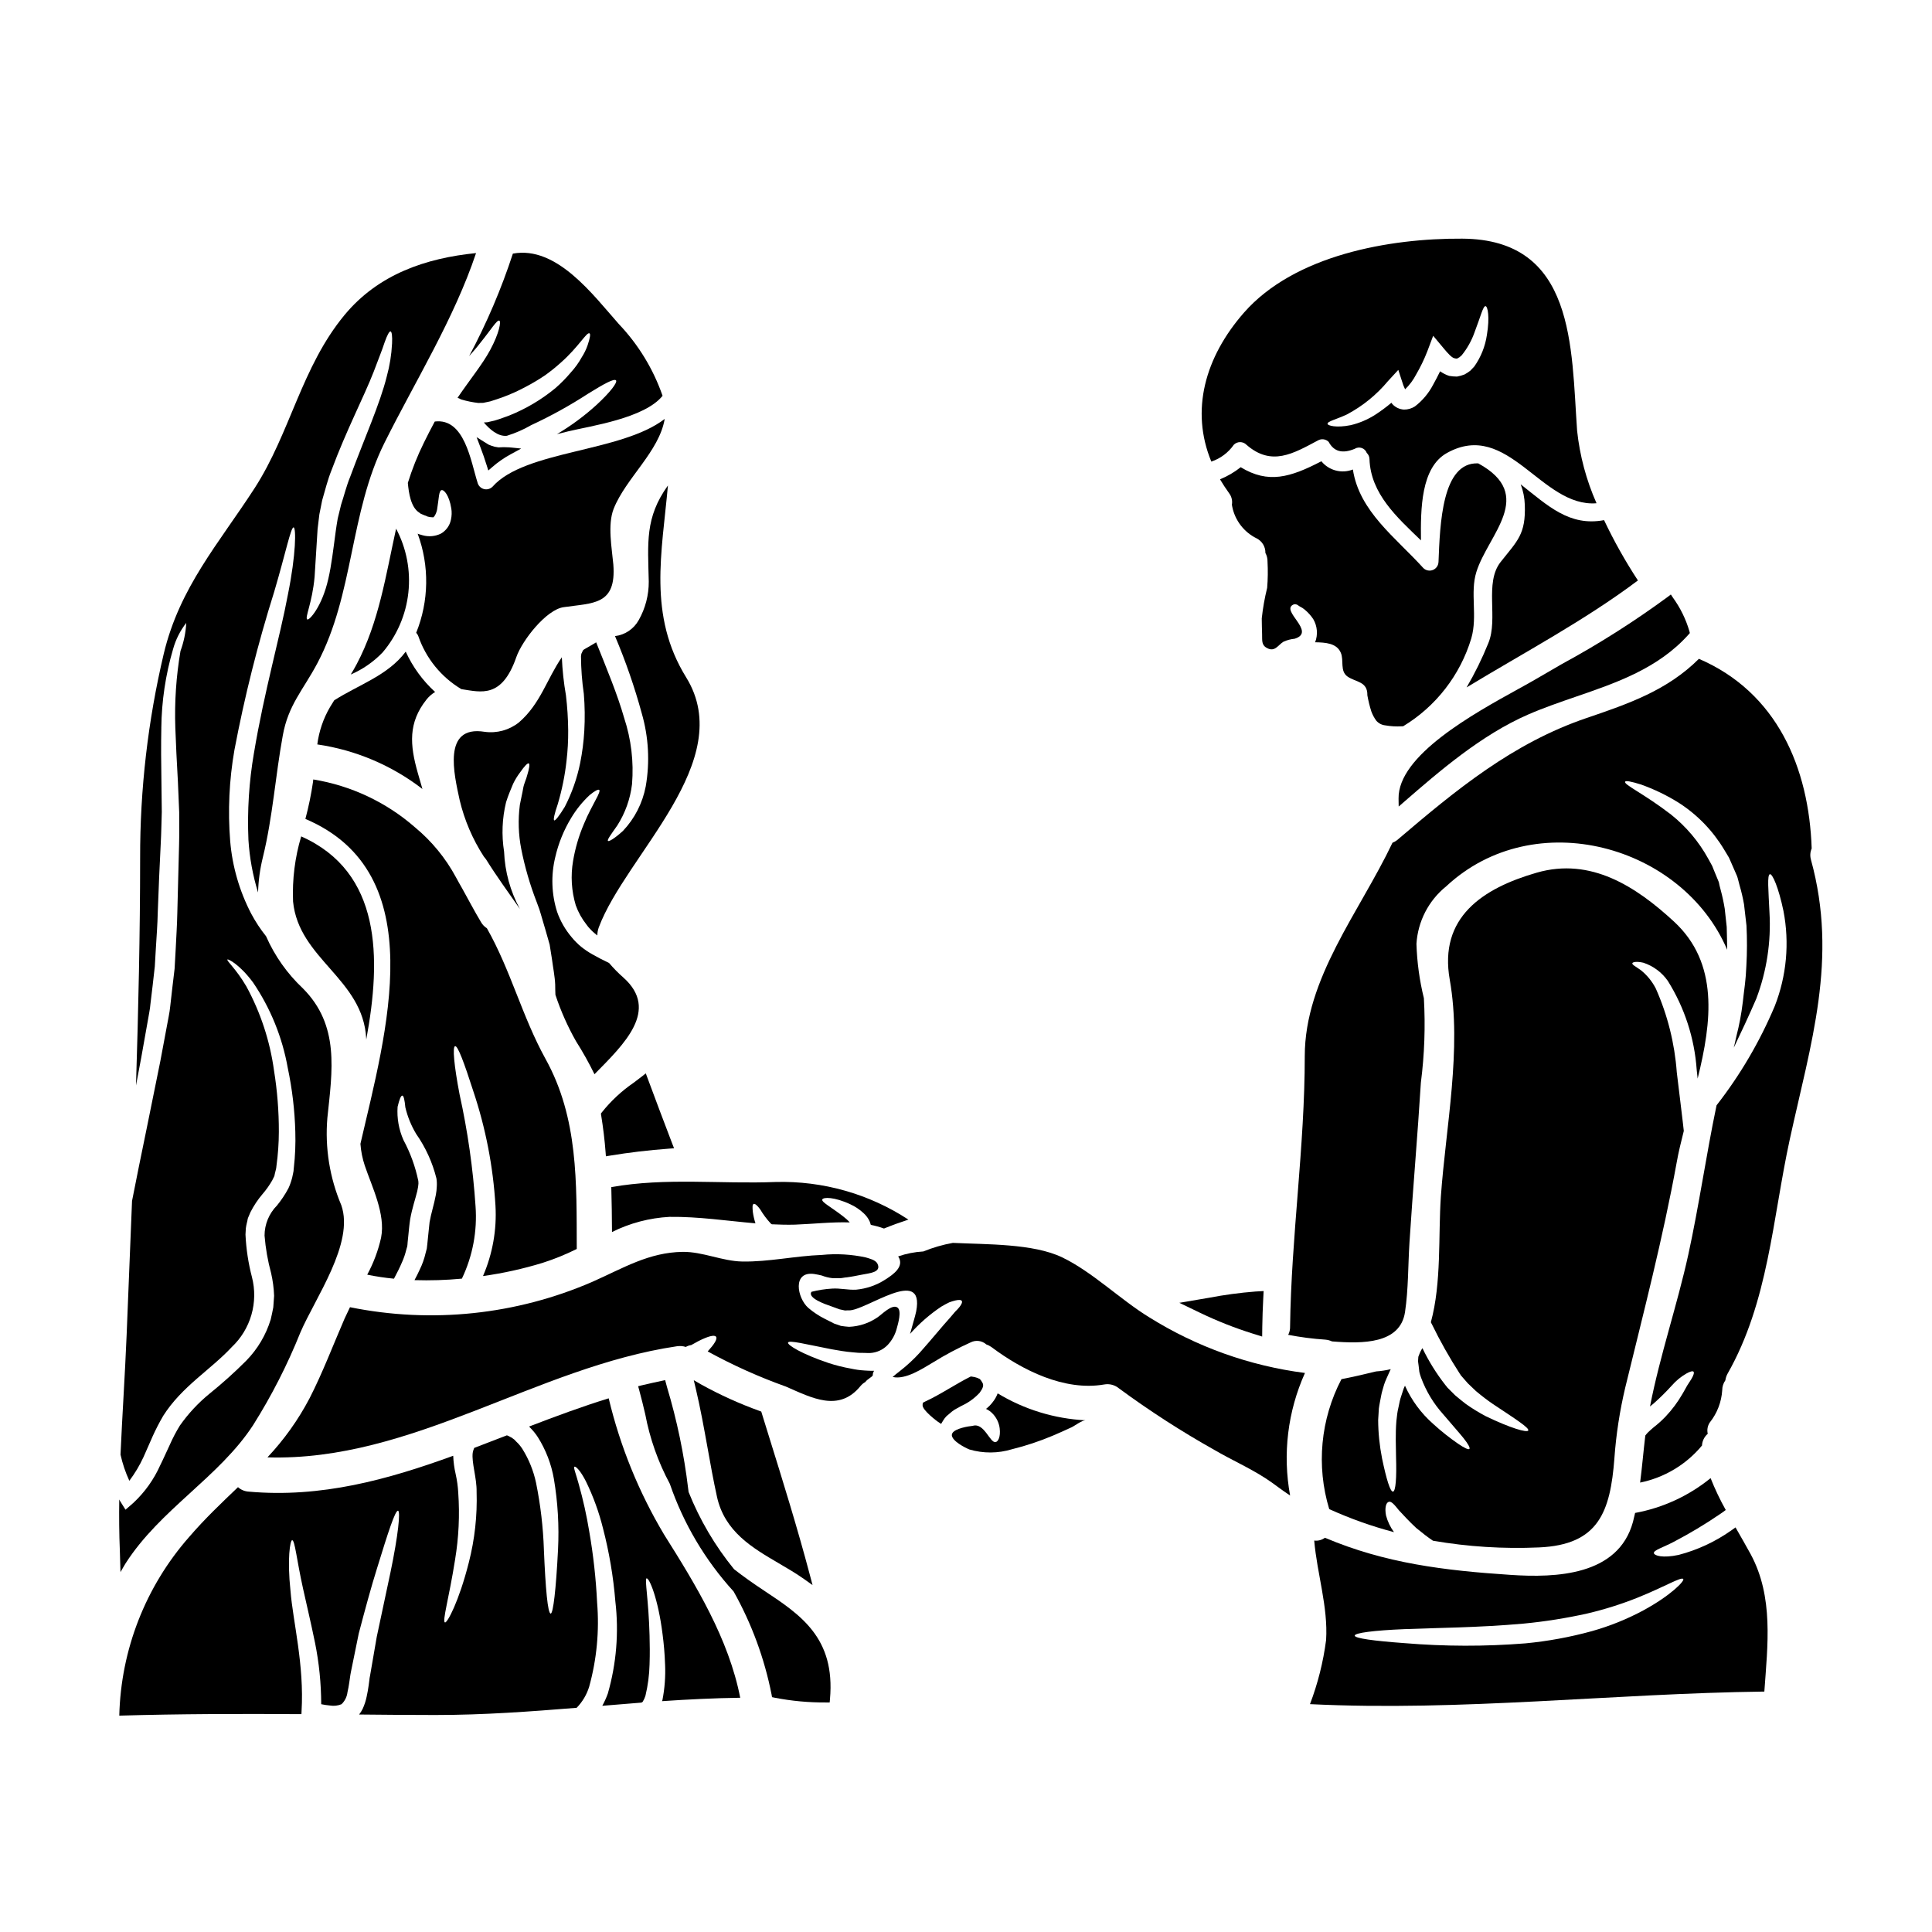
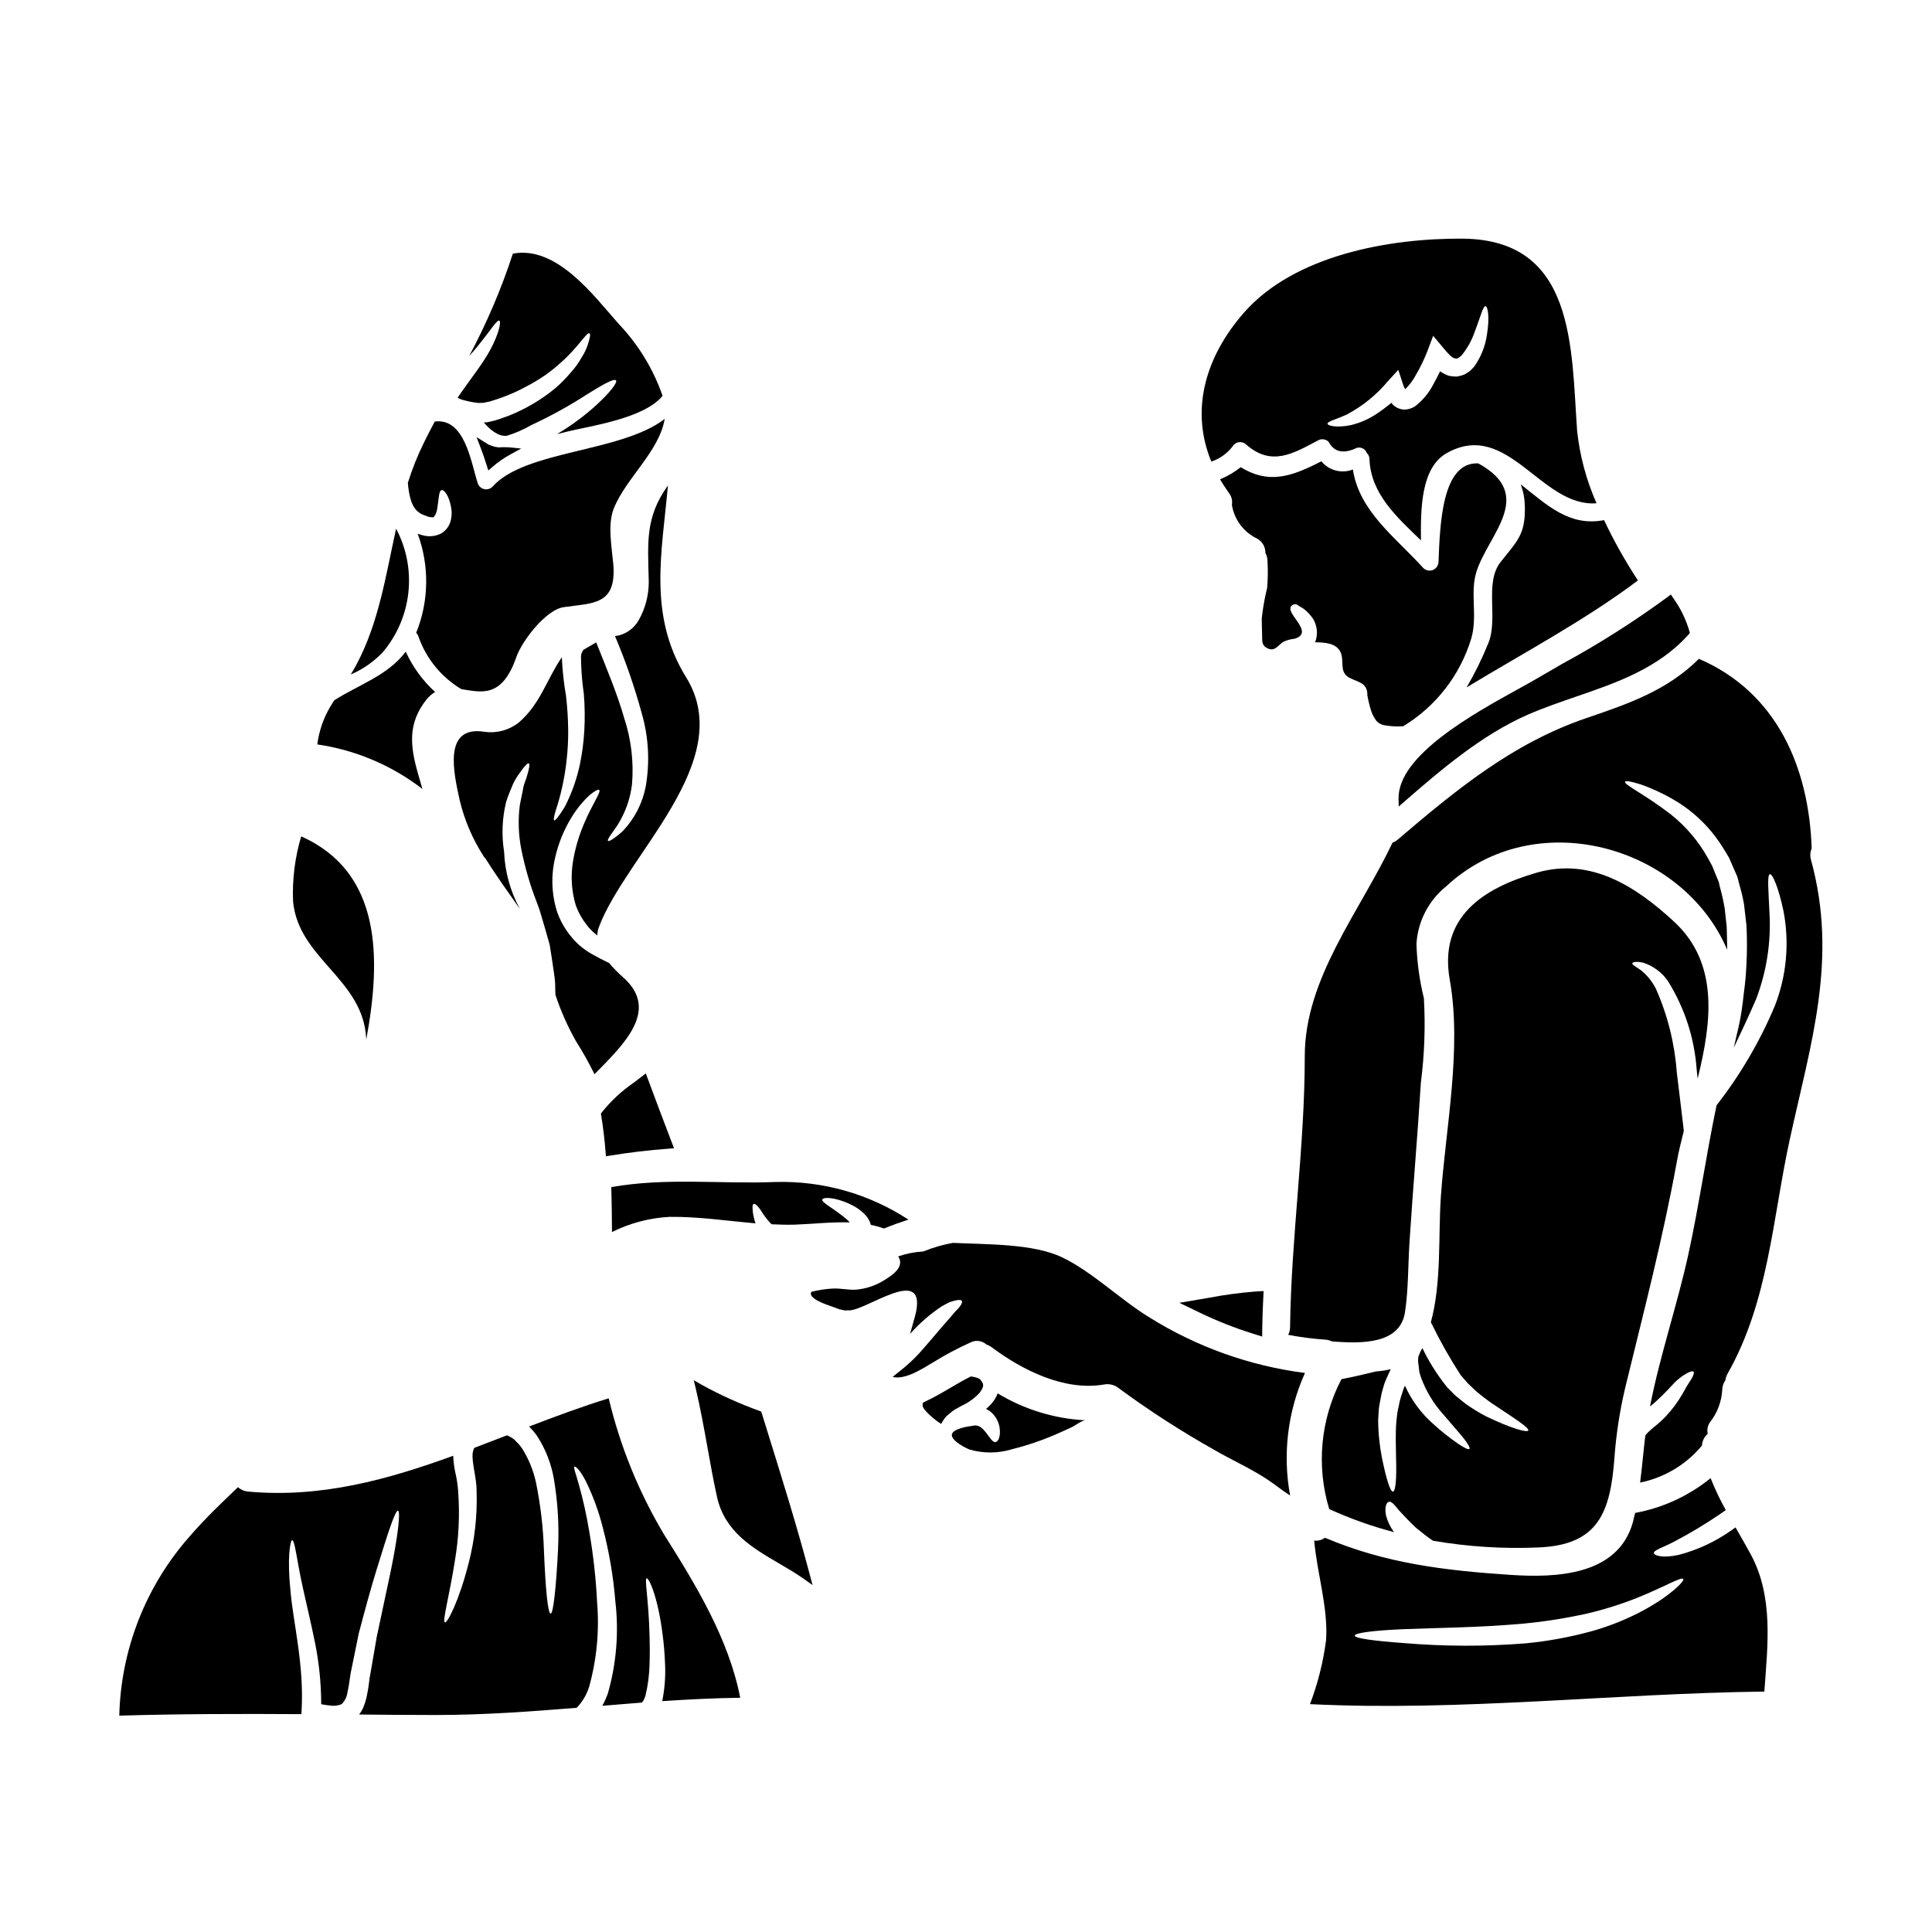
<svg xmlns="http://www.w3.org/2000/svg" fill="#000000" width="800px" height="800px" version="1.1" viewBox="144 144 512 512">
  <g>
    <path d="m322.15 447.07c-2.215-5.793-4.394-11.555-6.539-17.352l-0.473-1.266-1.059 0.84c-0.699 0.547-1.418 1.086-2.133 1.629v-0.004c-3.195 2.191-6.047 4.844-8.461 7.875l-0.242 0.332 0.066 0.395c0.539 3.332 0.938 6.641 1.18 9.84l0.082 1.074 1.059-0.176c4.984-0.828 10.258-1.453 15.68-1.855l1.32-0.098z" />
-     <path d="m287.79 478.67c3.109-0.992 6.137-2.223 9.055-3.68-0.062-17.574 0.438-34.637-8.266-50.352-6.231-11.281-9.223-23.496-15.547-34.637v-0.004c-0.629-0.391-1.156-0.934-1.527-1.574-1.84-3.055-3.398-6.078-5.019-8.973-0.559-0.996-1.152-1.996-1.652-2.961-2.731-5.074-6.422-9.574-10.863-13.246-7.621-6.664-16.961-11.055-26.953-12.68-0.031 0.184-0.031 0.395-0.062 0.621-0.484 3.316-1.16 6.602-2.023 9.84 33.809 14.367 21.344 56.809 14.582 86.102 0.145 1.961 0.531 3.894 1.152 5.762 1.902 5.641 5.547 12.871 4.328 19.074h0.004c-0.766 3.434-2.004 6.746-3.68 9.84 2.344 0.48 4.707 0.836 7.086 1.062 0.789-1.469 1.527-2.934 2.148-4.398v0.004c0.48-1.074 0.855-2.191 1.129-3.336l0.246-0.844c0.062-0.312 0.062-0.684 0.094-1.027l0.215-2.117 0.188-1.871c0.09-0.715 0.152-1.496 0.281-2.211 0.246-1.406 0.59-2.754 0.934-3.992 0.344-1.234 0.684-2.363 0.938-3.398 0.062-0.469 0.246-1.121 0.246-1.402l0.004 0.004c0.078-0.43 0.09-0.875 0.031-1.309-0.785-3.785-2.109-7.438-3.938-10.844-1.23-2.769-1.766-5.797-1.555-8.816 0.465-1.934 0.871-2.961 1.242-2.961 0.375 0 0.625 1.152 0.812 3.113 0.586 2.484 1.555 4.859 2.871 7.047 2.496 3.562 4.312 7.555 5.363 11.777 0.117 0.73 0.148 1.473 0.094 2.211-0.027 0.723-0.109 1.441-0.246 2.152-0.25 1.34-0.562 2.586-0.875 3.769-0.312 1.184-0.59 2.363-0.789 3.488-0.125 1.246-0.246 2.527-0.395 3.801l-0.215 2.121c-0.062 0.375-0.062 0.715-0.125 1.059l-0.312 1.18v0.004c-0.352 1.531-0.883 3.016-1.574 4.422-0.438 0.996-0.906 1.871-1.371 2.754l0.004 0.004c4.188 0.129 8.383 0 12.555-0.395 2.856-5.977 4.102-12.59 3.617-19.195-0.664-9.98-2.082-19.898-4.238-29.668-1.465-7.668-1.902-12.594-1.18-12.746 0.719-0.148 2.402 4.394 4.797 11.84v0.004c3.301 9.832 5.285 20.059 5.902 30.414 0.371 6.391-0.762 12.785-3.305 18.664 5.348-0.746 10.629-1.914 15.793-3.496z" />
    <path d="m315.93 298.12c0.02 3.57-0.895 7.082-2.648 10.191-1.293 2.352-3.637 3.941-6.297 4.266 2.816 6.648 5.184 13.48 7.082 20.445 1.824 6.297 2.184 12.926 1.059 19.379-0.844 4.438-2.941 8.535-6.043 11.809-2.238 2.023-3.707 2.867-3.957 2.648-0.281-0.285 0.746-1.652 2.434-4.055v0.004c2.125-3.324 3.473-7.082 3.934-11 0.488-5.93-0.223-11.895-2.086-17.547-1.777-6.231-4.551-12.867-7.414-20.035-0.789 0.496-1.527 0.902-2.152 1.273-0.344 0.219-0.812 0.438-1.027 0.594-0.094 0.094-0.281 0.184-0.312 0.246l-0.438 0.938v0.008c-0.012 0.219-0.043 0.438-0.094 0.652 0.02 3.324 0.266 6.644 0.75 9.938 0.27 3.266 0.312 6.547 0.125 9.816-0.164 2.859-0.531 5.703-1.09 8.508-0.824 4.047-2.195 7.957-4.082 11.625-1.527 2.492-2.527 3.738-2.805 3.582-0.281-0.156 0.062-1.742 0.965-4.359l-0.004-0.004c1.113-3.734 1.883-7.562 2.309-11.438 0.312-2.664 0.461-5.352 0.438-8.035-0.027-3.106-0.227-6.207-0.594-9.289-0.582-3.34-0.949-6.711-1.09-10.098-3.977 5.769-5.66 12.344-11.371 17.266-2.562 2.043-5.852 2.945-9.098 2.492-11.281-1.812-8.07 11.309-6.606 18.105v0.004c1.266 5.301 3.426 10.352 6.387 14.926 0.152 0.246 0.438 0.496 0.59 0.746 2.773 4.457 5.859 8.691 8.973 13.148l0.004 0.004c-2.539-4.672-3.973-9.867-4.184-15.184-0.695-4.363-0.516-8.824 0.531-13.117 0.562-1.805 1.277-3.43 1.84-4.797l-0.004-0.004c0.527-1.102 1.164-2.144 1.902-3.117 1.152-1.652 1.969-2.492 2.273-2.34 0.309 0.152 0.156 1.312-0.438 3.211-0.215 0.965-0.844 2.117-1.059 3.457-0.215 1.34-0.59 2.754-0.875 4.363l0.004 0.004c-0.5 3.871-0.375 7.793 0.371 11.625 0.953 4.816 2.328 9.543 4.109 14.121l0.688 1.871c0.312 0.906 0.395 1.375 0.621 2.059 0.375 1.246 0.746 2.492 1.09 3.707s0.684 2.43 1.027 3.613c0.188 1.277 0.395 2.527 0.594 3.738 0.312 2.402 0.789 4.723 0.871 6.856 0 0.938 0.031 1.84 0.062 2.711h0.004c1.406 4.25 3.223 8.352 5.426 12.246 1.801 2.836 3.445 5.769 4.922 8.789 7.852-7.977 17.32-16.984 7.664-25.617v0.004c-1.359-1.195-2.629-2.488-3.801-3.867-1.371-0.652-2.801-1.371-4.394-2.273-1.027-0.578-2.008-1.234-2.93-1.969-0.473-0.375-0.922-0.781-1.34-1.215-0.445-0.43-0.859-0.887-1.246-1.371-1.691-1.988-3.004-4.269-3.863-6.734-1.477-4.676-1.648-9.66-0.5-14.426 0.848-3.734 2.301-7.301 4.301-10.566 1.328-2.195 2.953-4.199 4.832-5.949 1.371-1.121 2.242-1.574 2.523-1.371s-0.121 1.18-0.965 2.707c-0.746 1.496-1.969 3.586-3.086 6.328v0.004c-1.34 3.137-2.301 6.418-2.867 9.781-0.676 3.93-0.43 7.961 0.715 11.781 0.668 1.855 1.637 3.594 2.867 5.137 0.277 0.406 0.59 0.781 0.938 1.125 0.316 0.355 0.66 0.691 1.027 1 0.246 0.215 0.562 0.465 0.875 0.715h-0.004c0.012-0.734 0.145-1.461 0.395-2.148 7.137-19.137 36.859-44.082 23.152-66.25-10.16-16.422-6.418-33.062-4.828-50.855-6.141 8.547-5.301 15.277-5.082 25.465z" />
    <path d="m231.45 331.4c-1.77 3.035-2.914 6.394-3.363 9.879 10.145 1.477 19.742 5.543 27.859 11.809-0.395-1.402-0.812-2.832-1.246-4.328-2.086-7.356-2.555-13.246 2.34-19.387h-0.004c0.637-0.793 1.406-1.465 2.273-1.992-3.293-3-5.941-6.637-7.789-10.691-4.723 6.324-12.34 8.695-18.949 12.902-0.371 0.59-0.746 1.188-1.121 1.809z" />
    <path d="m223.82 365.65c-1.668 5.598-2.394 11.43-2.156 17.266 1.496 15.27 18.574 20.469 19.387 36.332v0.312c4.051-21.816 4.019-44.438-17.23-53.91z" />
    <path d="m248.97 284.1c-2.711 12.309-4.551 24.797-10.438 35.895-0.5 0.938-1.031 1.871-1.574 2.754v0.004c3.176-1.367 6.047-3.359 8.441-5.856 3.812-4.481 6.188-10.004 6.824-15.852 0.637-5.844-0.496-11.75-3.254-16.945z" />
    <path d="m270.56 271.91c-1.805-5.668-3.43-17.199-11.344-16.199-0.996 1.871-1.969 3.738-2.898 5.641l0.004-0.004c-1.691 3.426-3.109 6.981-4.242 10.629 0.25 2.754 0.812 6.484 3.023 7.871 0.121 0.062 0.227 0.148 0.316 0.254l0.789 0.344 0.375 0.152-0.004-0.004c0.07 0.027 0.145 0.047 0.215 0.066l0.559 0.25h0.004c0.426 0.117 0.867 0.18 1.309 0.184 0.281 0.215 1.09-1.121 1.215-2.398 0.434-2.59 0.395-4.613 1.121-4.801 0.652-0.184 2.023 1.344 2.586 4.801l0.004 0.004c0.168 1.012 0.133 2.047-0.098 3.051-0.316 1.555-1.293 2.898-2.68 3.68-1.484 0.715-3.176 0.871-4.766 0.434l-0.969-0.281-0.395-0.152c3.144 8.5 3.004 17.867-0.391 26.27 0.25 0.242 0.441 0.539 0.559 0.867 2.023 5.887 6.066 10.867 11.414 14.059 5.297 0.812 10.75 2.492 14.562-8.477 1.574-4.488 7.945-12.594 12.527-13.242 7.871-1.152 14.02-0.5 13.184-11.312-0.395-4.398-1.574-10.531 0.09-14.773 3.242-8.133 12.059-15.145 13.523-23.805-11.527 8.91-37.051 8.266-45.617 17.949-0.598 0.609-1.473 0.852-2.297 0.633-0.824-0.219-1.465-0.863-1.68-1.688z" />
    <path d="m550.86 324.07c-1.18 0.691-2.703 1.535-4.473 2.508-11.938 6.586-31.926 17.605-31.754 29.047l0.031 2.113 1.598-1.387c9.027-7.832 20.27-17.586 32.715-22.996 4.09-1.781 8.434-3.269 12.641-4.723 10.727-3.684 21.812-7.477 29.859-16.469l0.348-0.395-0.121-0.504v0.004c-0.93-3.176-2.394-6.168-4.332-8.848l-0.582-0.875-0.836 0.641h0.004c-8.918 6.551-18.27 12.484-27.992 17.762-2.356 1.367-4.731 2.731-7.106 4.121z" />
    <path d="m499.32 316.97c0.902 2.09-0.312 4.891 1.84 6.359 2.148 1.469 5.297 1.242 5.203 4.922 0.258 1.453 0.609 2.891 1.059 4.301 0.316 0.855 0.746 1.66 1.277 2.402 0.605 0.719 1.465 1.176 2.398 1.273 1.449 0.254 2.926 0.34 4.394 0.25h0.344c8.703-5.266 15.141-13.566 18.074-23.305 1.711-5.902-0.375-12.059 1.34-17.578 3.086-9.938 15.926-20.375 0.5-28.793-9.633-0.438-10.129 16.109-10.531 26.117l-0.004-0.004c-0.023 0.934-0.594 1.77-1.457 2.125-0.867 0.355-1.859 0.172-2.535-0.473-7.383-8.164-16.98-14.988-18.695-26.145-2.961 1.164-6.336 0.281-8.352-2.18-8.266 4.297-14.082 6.016-21.375 1.574-1.668 1.324-3.516 2.406-5.484 3.211 0.715 1.215 1.496 2.398 2.363 3.613h-0.004c0.695 0.879 0.984 2.012 0.789 3.117 0.047 0.172 0.078 0.348 0.094 0.527 0.738 3.668 3.148 6.781 6.512 8.414 1.426 0.742 2.309 2.227 2.273 3.836 0.391 0.703 0.582 1.5 0.562 2.305 0.125 2.316 0.094 4.637-0.094 6.949-0.66 2.664-1.141 5.371-1.434 8.102 0 1.402 0.059 2.801 0.09 4.176 0.062 1.574-0.246 2.867 1.312 3.676 2.086 1.121 2.898-0.789 4.359-1.684 0.938-0.422 1.938-0.688 2.961-0.785 5.922-1.84-4.051-7.512-0.246-9.098 0.441-0.113 0.91 0.004 1.246 0.312 0.527 0.395 0.934 0.465 1.648 1.059 0.879 0.727 1.645 1.574 2.277 2.523 1.094 1.863 1.277 4.125 0.5 6.141 2.68 0.051 5.703 0.203 6.793 2.758z" />
    <path d="m475.96 497.41 2.527 0.789 0.031-2.648c0.031-2.438 0.129-4.812 0.246-7.215l0.109-2.195-2.195 0.129c-4.117 0.324-8.211 0.875-12.27 1.652l-7.871 1.34 5.559 2.676c4.484 2.152 9.117 3.984 13.863 5.473z" />
    <path d="m272.96 267.26 0.449 1.426 1.129-0.977c1.465-1.273 3.07-2.383 4.777-3.309l2.809-1.531-3.184-0.316c-0.344-0.031-0.688-0.035-1.031-0.035h-0.789l-1.008 0.043-1.035-0.172h0.004c-0.539-0.145-1.062-0.328-1.574-0.547-0.168-0.086-0.328-0.184-0.48-0.289l-2.723-1.703 1.035 2.727c0.602 1.539 1.129 3.113 1.621 4.684z" />
    <path d="m306 458.6c0.121 3.961 0.152 7.945 0.184 11.902 4.75-2.371 9.938-3.738 15.242-4.019 7.695-0.094 15.172 1.059 22.777 1.715v0.004c-0.312-0.977-0.543-1.977-0.688-2.992-0.125-1.215-0.156-1.996 0.215-2.152 0.312-0.121 0.906 0.312 1.684 1.375l0.004-0.004c0.805 1.367 1.754 2.641 2.832 3.805 0.09 0.078 0.184 0.152 0.285 0.215 2.023 0.094 4.082 0.152 6.137 0.094 4.957-0.188 9.785-0.746 14.52-0.594-0.535-0.598-1.133-1.137-1.773-1.617-3.269-2.527-5.703-3.738-5.512-4.43 0.191-0.688 3.176-0.746 7.445 1.246v0.004c1.27 0.578 2.438 1.359 3.461 2.305 0.715 0.633 1.289 1.406 1.68 2.277 0.113 0.281 0.207 0.574 0.285 0.867 1.184 0.234 2.352 0.559 3.488 0.969 2.152-0.875 4.301-1.652 6.484-2.363l-0.004 0.004c-10.438-6.828-22.711-10.309-35.18-9.973-14.586 0.586-29.109-1.223-43.566 1.363z" />
    <path d="m547 272.35c0.664 1.742 1.031 3.586 1.09 5.453 0.281 7.82-1.969 9.504-6.418 15.141-4.359 5.551-0.562 14.957-3.238 21.473-1.633 4.051-3.562 7.981-5.769 11.75 15.203-9.223 31.258-17.711 45.402-28.34-3.352-5.117-6.352-10.457-8.973-15.984-9.164 1.723-14.863-3.789-22.094-9.492z" />
    <path d="m470.99 261.84c0.918-0.898 2.383-0.898 3.301 0 6.672 5.859 12.465 2.34 18.98-1.121 0.922-0.527 2.082-0.375 2.836 0.375 1.375 2.586 3.648 3.211 6.918 1.84v-0.004c0.555-0.344 1.234-0.418 1.848-0.207 0.617 0.211 1.105 0.691 1.328 1.301 0.445 0.422 0.707 1.004 0.723 1.621 0.312 9.227 7.32 15.457 13.645 21.566-0.094-8.352-0.031-19.352 6.918-23.184 16.137-8.945 24.988 14.52 39.605 13.336v-0.004c-2.699-6.094-4.434-12.566-5.141-19.195-1.574-22.125-0.438-50.773-30.477-50.918-19.195-0.125-44.406 4.328-57.805 19.602-10.375 11.84-14.242 25.953-8.66 39.477v0.004c2.426-0.812 4.523-2.387 5.981-4.488zm30.008-8.039v0.004c4.141-2.203 7.812-5.188 10.812-8.789l2.754-2.992 1.312 4.019c0.152 0.395 0.344 0.812 0.496 1.121 1.172-1.133 2.152-2.445 2.902-3.894 1.141-1.957 2.133-3.996 2.957-6.109l1.574-4.176 2.867 3.43c0.934 1.121 2.023 2.363 2.754 2.523 0.152 0.062 0.246 0 0.395 0.094 0.129-0.027 0.262-0.039 0.395-0.031 0.164-0.121 0.344-0.227 0.531-0.312l0.59-0.5c1.523-1.875 2.707-4.008 3.492-6.297 1.574-4.082 2.18-6.762 2.836-6.762 0.59 0 1.18 2.867 0.375 7.637-0.441 3.008-1.582 5.867-3.336 8.352-0.348 0.375-0.688 0.746-1.062 1.121-0.484 0.371-0.992 0.703-1.527 0.996-0.641 0.254-1.309 0.441-1.988 0.559-0.703 0-1.402-0.062-2.094-0.184-0.852-0.285-1.66-0.695-2.394-1.215-0.562 1.18-1.152 2.305-1.84 3.543v-0.004c-1.168 2.254-2.816 4.223-4.832 5.766-0.863 0.559-1.871 0.852-2.898 0.84-1.18-0.062-2.289-0.586-3.086-1.465-0.09-0.125-0.152-0.215-0.246-0.344v0.004c-1.367 1.148-2.801 2.211-4.301 3.18-1.992 1.273-4.184 2.207-6.481 2.754-3.898 0.789-6.141 0.094-6.141-0.344-0.051-0.68 2.102-1.086 5.184-2.516z" />
    <path d="m448.56 493.1c-7.543-4.609-15.176-12.117-23.094-15.891-7.633-3.68-20.035-3.398-28.945-3.832-2.68 0.48-5.305 1.242-7.824 2.273-2.273 0.125-4.516 0.566-6.668 1.309 1.805 2.754-1.465 4.891-3.519 6.203-2.301 1.469-4.918 2.363-7.637 2.617-2.148 0.121-4.269-0.438-6.387-0.285-1.832 0.109-3.648 0.391-5.426 0.844-1.18 1.652 3.832 3.367 5.019 3.769 0.789 0.281 1.574 0.562 2.402 0.875 0.469 0.094 0.965 0.215 1.465 0.312 0.344 0 0.621-0.062 0.934-0.031 4.398 0.25 20.254-12.059 17.922 0.25l-0.285 1.18-0.246 0.906c-0.395 1.34-0.715 2.586-1.09 3.898l-0.004-0.004c2.441-2.754 5.227-5.184 8.289-7.231 0.789-0.438 1.465-0.844 2.086-1.121 0.527-0.203 1.07-0.367 1.621-0.5 0.934-0.215 1.527-0.184 1.711 0.125 0.184 0.312-0.031 0.871-0.621 1.617-0.312 0.395-0.684 0.789-1.152 1.246-0.395 0.469-0.844 0.996-1.34 1.574-2.027 2.211-4.723 5.578-8.043 9.285l0.004 0.004c-1.625 1.777-3.398 3.414-5.297 4.891-0.789 0.625-1.34 1.031-1.871 1.527 3.43 0.812 8.012-2.273 10.66-3.832 3.231-2.008 6.594-3.797 10.062-5.356 1.348-0.656 2.961-0.438 4.082 0.559 0.477 0.164 0.93 0.395 1.344 0.684 8.195 6.141 19.348 11.75 29.883 9.941h-0.004c1.422-0.266 2.887 0.121 3.988 1.059 8.082 5.949 16.523 11.391 25.273 16.301 4.426 2.586 9.254 4.723 13.555 7.512 2.055 1.309 4.207 3.082 6.484 4.551v-0.004c-2.016-10.973-0.641-22.297 3.938-32.473-14.66-1.883-28.738-6.918-41.27-14.754z" />
    <path d="m406.99 515.69c-0.488 0.629-1.055 1.195-1.684 1.684 0.613 0.285 1.176 0.672 1.652 1.152 1.082 1.07 1.777 2.477 1.969 3.988 0.281 2.305-0.438 3.543-1.062 3.644-1.496 0.375-3.023-5.234-6.074-4.297-1.277 0.121-4.551 0.684-5.359 1.871v-0.004c-0.125 0.184-0.191 0.402-0.191 0.621 0.125 1.574 3.43 3.269 4.644 3.769v0.004c3.695 1.086 7.629 1.062 11.312-0.062 3.684-0.91 7.289-2.109 10.781-3.582 1.684-0.715 3.301-1.438 4.957-2.211 0.875-0.395 2.754-1.871 3.738-1.871-8.23-0.414-16.23-2.867-23.277-7.137-0.328 0.883-0.805 1.703-1.406 2.43z" />
    <path d="m397.71 517.17 1.156-0.637c1.82-0.832 3.453-2.019 4.801-3.496v-0.023c0.789-1.047 1.051-1.844 0.758-2.438l-0.25-0.438v0.004c-0.043-0.086-0.09-0.168-0.148-0.246l-0.293-0.328v-0.113l-0.27-0.062h0.004c-0.148-0.113-0.316-0.199-0.5-0.25-0.445-0.16-0.91-0.27-1.383-0.32l-0.309-0.043-0.273 0.141c-1.742 0.875-3.512 1.91-5.219 2.914-2.168 1.27-4.414 2.586-6.633 3.602l-0.598 0.316-0.059 0.582c-0.133 1.402 4.012 4.418 4.047 4.441l0.863 0.578 0.535-0.891c0.25-0.41 0.539-0.797 0.871-1.145l1.438-1.215-0.004-0.004c0.453-0.359 0.945-0.672 1.465-0.93z" />
    <path d="m603.93 548.78c-0.438 0.312-0.844 0.59-1.273 0.906v-0.004c-4.188 2.934-8.863 5.094-13.809 6.387-4.234 0.906-6.387 0.188-6.543-0.434-0.219-0.789 2.398-1.527 5.297-3.055h0.004c4.176-2.188 8.223-4.609 12.117-7.262 0.594-0.395 1.09-0.746 1.621-1.152-1.523-2.723-2.867-5.543-4.016-8.445-5.789 4.707-12.672 7.879-20.008 9.223-0.188 0.789-0.375 1.574-0.562 2.363-3.894 14.273-20.41 14.863-32.469 14.051-17.453-1.152-33.156-3.051-49.172-9.84-0.812 0.609-1.828 0.879-2.836 0.746 0.746 8.754 3.707 17.605 3.148 26.371-0.754 5.809-2.188 11.508-4.269 16.98 40.195 1.969 80.238-2.832 120.41-3.332 0.871-12.309 2.492-25.051-3.617-36.395-1.305-2.387-2.676-4.75-4.019-7.109zm-24.445 22c-4.324 2.32-8.891 4.16-13.613 5.488-5.766 1.586-11.66 2.672-17.609 3.238-10.684 0.852-21.418 0.832-32.098-0.062-8.105-0.59-13.148-1.273-13.148-1.992 0-0.715 5.047-1.375 13.215-1.715 8.168-0.344 19.383-0.375 31.535-1.465 5.68-0.543 11.32-1.438 16.887-2.68 4.523-1.062 8.961-2.457 13.273-4.176 7.356-2.961 11.656-5.641 12.156-4.957 0.387 0.488-3.199 4.301-10.598 8.32z" />
    <path d="m509.98 514.07c0.219-1.242 0.531-2.055 0.812-3.113 0.312-1 0.906-2.184 1.375-3.273 0.121-0.312 0.281-0.559 0.395-0.84h-0.008c-1.266 0.312-2.559 0.508-3.863 0.594-2.992 0.715-5.703 1.371-7.945 1.805-0.438 0.094-0.875 0.156-1.246 0.25l-0.004 0.004c-5.547 10.609-6.711 22.973-3.238 34.43 5.539 2.516 11.285 4.559 17.168 6.109-0.98-1.328-1.699-2.832-2.117-4.43-0.395-2.086 0.031-3.367 0.684-3.582 0.715-0.312 1.621 0.844 2.754 2.242 1.09 1.152 2.68 2.93 4.578 4.676 1.621 1.34 3.117 2.492 4.43 3.367 9.27 1.598 18.68 2.195 28.078 1.777 15.801-0.684 18.914-9.348 20.008-23.684h-0.004c0.453-6.289 1.414-12.531 2.867-18.664 4.859-19.945 9.969-39.512 13.648-59.738 0.465-2.648 1.152-5.422 1.871-8.289-0.094-0.812-0.188-1.652-0.285-2.523-0.496-4.023-0.996-8.414-1.574-13.027-0.559-7.648-2.434-15.145-5.543-22.156-0.977-1.926-2.359-3.617-4.051-4.953-1.34-0.934-2.305-1.402-2.18-1.805 0.121-0.281 1.09-0.527 2.898-0.121l-0.004-0.004c2.629 0.859 4.91 2.551 6.5 4.816 4.445 7.106 7.078 15.195 7.66 23.559 0.094 0.812 0.156 1.574 0.25 2.34 3.738-15.082 5.672-30.57-6.262-41.602-10.066-9.289-22.043-17.109-36.395-12.965-14.355 4.144-25.977 11.844-23.031 28.391 3.238 18.289-1.059 39.043-2.363 57.465-0.715 10.531 0.219 22.719-2.648 33.281l0.219 0.438h0.008c2.215 4.551 4.699 8.961 7.445 13.211l0.246 0.348v0.059l0.156 0.156 0.59 0.684c0.375 0.438 0.746 0.875 1.121 1.277l2.148 2.055c1.527 1.277 3.023 2.434 4.488 3.43 5.859 3.898 9.754 6.356 9.383 7.043-0.348 0.594-4.613-0.59-11.312-3.828l0.004-0.004c-1.824-0.961-3.586-2.043-5.266-3.242-0.906-0.684-1.871-1.496-2.805-2.273l-1.836-1.836-0.156-0.152-0.184-0.219-0.062-0.094-0.312-0.375-0.004-0.004c-2.387-3.043-4.434-6.332-6.109-9.812-0.391 0.598-0.707 1.246-0.934 1.926-0.031 0.156-0.125 0.156-0.156 0.469l-0.062 0.969c-0.031 0.184 0.125 0.934 0.156 1.371 0.062 0.527 0.125 1.027 0.184 1.574 0.121 0.496 0.266 0.984 0.438 1.465 1.324 3.606 3.328 6.93 5.902 9.785 2.211 2.617 4.144 4.766 5.391 6.324 1.246 1.559 1.773 2.586 1.527 2.832-0.246 0.246-1.277-0.215-2.93-1.34l0.004 0.004c-2.344-1.609-4.57-3.379-6.668-5.297-3.188-2.805-5.738-6.258-7.477-10.129-0.203 0.387-0.371 0.797-0.496 1.215-0.281 0.965-0.715 2.086-0.875 2.832-0.156 0.906-0.395 1.777-0.559 2.648-0.164 0.871-0.219 1.773-0.344 2.648-0.285 3.461-0.125 6.731-0.094 9.504 0.184 5.609-0.094 9.16-0.812 9.223-0.715 0.062-1.742-3.269-2.898-8.816l0.004 0.004c-0.664-3.344-1.012-6.746-1.031-10.156 0.062-1 0.125-2.027 0.188-3.055 0.133-1.07 0.379-2.133 0.566-3.195z" />
    <path d="m623.93 371.85c-0.289-0.988-0.227-2.047 0.184-2.992-0.715-21.441-9.191-41.352-29.883-50.262-8.352 8.32-18.543 11.875-29.73 15.672-19.68 6.691-34.637 19.074-50.262 32.379h0.004c-0.371 0.289-0.781 0.52-1.219 0.684-8.754 18.418-23.246 35.934-23.246 56.559 0 24.059-3.582 47.734-3.894 71.762l0.004 0.004c0.008 0.727-0.164 1.445-0.5 2.09 3.25 0.629 6.535 1.055 9.84 1.273 0.613 0.051 1.215 0.211 1.773 0.469 8.102 0.652 18.074 0.684 19.348-7.789 0.906-6.109 0.789-12.309 1.18-18.449 0.906-14.145 2.148-28.266 3.023-42.41h0.004c0.949-7.394 1.211-14.863 0.789-22.309-1.16-4.715-1.82-9.543-1.969-14.398 0.367-5.957 3.223-11.488 7.871-15.234 23.465-21.906 62.695-10.879 74.477 16.797-0.031-1.996-0.062-4.023-0.125-6.047-0.184-1.621-0.344-3.238-0.527-4.828v-0.004c-0.27-1.656-0.621-3.301-1.059-4.922l-0.316-1.215-0.121-0.59-0.062-0.285-0.031-0.09c-0.312-0.715-0.594-1.406-0.875-2.121s-0.59-1.402-0.844-2.086c-0.344-0.684-0.715-1.277-1.059-1.934-2.484-4.519-5.844-8.504-9.875-11.719-7.109-5.484-12.559-7.914-12.156-8.695 0.156-0.344 1.621-0.059 4.113 0.715h0.004c3.586 1.266 7.019 2.926 10.234 4.957 4.859 3.148 8.93 7.367 11.902 12.34 0.395 0.688 0.875 1.406 1.277 2.121l1.027 2.34c0.344 0.789 0.684 1.574 1.027 2.363l0.094 0.188 0.062 0.246 0.031 0.062 0.09 0.312 0.156 0.594 0.312 1.211c0.492 1.66 0.883 3.348 1.184 5.051 0.215 1.84 0.438 3.738 0.652 5.641 0.18 3.551 0.168 7.106-0.031 10.656-0.062 0.875-0.121 1.715-0.152 2.559-0.062 0.996-0.188 1.68-0.25 2.523-0.215 1.574-0.375 3.148-0.559 4.672l-0.004-0.004c-0.355 2.965-0.906 5.902-1.652 8.789-0.246 1.09-0.465 2.148-0.715 3.148 1.902-3.961 3.961-8.352 5.984-13.027h-0.004c2.742-7.266 3.93-15.031 3.477-22.785-0.281-6.078-0.652-10 0.125-10.16 0.652-0.125 2.273 3.461 3.582 9.754 1.633 8.449 0.832 17.184-2.305 25.191-3.965 9.41-9.148 18.25-15.426 26.301-0.035 0.09-0.055 0.184-0.059 0.281-2.711 13.023-4.582 26.238-7.418 39.234-2.961 13.492-7.512 26.707-10.16 40.289 0.348-0.281 0.719-0.559 1.031-0.84 1.672-1.488 3.262-3.066 4.766-4.723 1.098-1.254 2.391-2.316 3.832-3.148 0.996-0.559 1.68-0.746 1.902-0.496 0.219 0.25 0.031 0.934-0.562 1.934-0.281 0.496-0.715 1.059-1.121 1.742-0.344 0.652-0.789 1.402-1.246 2.211h-0.004c-1.242 2.164-2.738 4.172-4.453 5.984-0.996 1.043-2.07 2.012-3.211 2.894-0.621 0.5-0.965 0.875-1.496 1.344-0.242 0.254-0.473 0.527-0.684 0.809-0.5 4.176-0.844 8.32-1.375 12.465v0.004c6.426-1.309 12.211-4.769 16.395-9.816 0.062-1.207 0.613-2.332 1.527-3.117-0.246-1.043-0.043-2.141 0.559-3.023 1.945-2.441 3.086-5.422 3.277-8.539 0.004-0.938 0.297-1.852 0.836-2.617 0.082-0.602 0.273-1.184 0.562-1.715 10.871-19.117 11.91-40.961 16.48-62.02 5.578-25.559 12.871-47.902 5.641-74.203z" />
    <path d="m271.21 234.96c2.996-3.707 4.492-6.262 5.117-5.984 0.5 0.152 0.031 3.238-2.434 7.789-1.934 3.644-5.356 7.82-8.633 12.648l0.004 0.004c0.324 0.121 0.637 0.266 0.938 0.438 1.496 0.445 3.027 0.758 4.582 0.938 0.465 0 0.84-0.062 1.273-0.031l1.871-0.395c1.09-0.344 2.152-0.684 3.18-1.059 2.109-0.77 4.16-1.691 6.137-2.754 1.805-0.938 3.551-1.977 5.234-3.117 1.441-1.035 2.824-2.148 4.144-3.336 4.769-4.207 6.856-8.195 7.606-7.758 0.312 0.156 0.125 1.277-0.496 3.117-0.391 1.141-0.922 2.231-1.578 3.238-0.793 1.438-1.758 2.777-2.867 3.988-1.266 1.508-2.644 2.914-4.133 4.203-3.672 3.023-7.789 5.461-12.203 7.231-1.277 0.438-2.273 0.875-3.898 1.34l-1.902 0.438h0.004c-0.309 0.035-0.621 0.055-0.934 0.062 1.434 1.684 3.707 3.801 6.109 3.523 2.238-0.691 4.394-1.633 6.422-2.809 5.227-2.422 10.277-5.211 15.109-8.352 4.176-2.586 6.887-4.082 7.387-3.519 0.434 0.527-1.438 3.055-5.144 6.481-3.227 2.938-6.746 5.539-10.5 7.762 0.969-0.25 1.996-0.469 3.023-0.746 5.797-1.402 20.16-3.43 24.961-9.41v-0.004c-2.465-7.09-6.414-13.574-11.59-19.012-6.793-7.664-16.457-20.812-28.078-18.664h-0.004c-3.062 9.375-6.941 18.461-11.59 27.16 1.078-1.199 2.078-2.352 2.883-3.41z" />
-     <path d="m364.39 501.57c1.746 0.312 3.648 0.652 5.641 0.812 1 0.125 2.012 0.176 3.019 0.152 0.5 0 0.969 0.062 1.527 0.031 1.777-0.098 3.449-0.867 4.676-2.148 1.18-1.262 2.019-2.809 2.43-4.488 0.312-1.121 1.312-4.519 0.188-5.391-1.434-1.09-4.207 1.84-5.297 2.555-2.231 1.543-4.859 2.422-7.57 2.527-0.715-0.062-1.496-0.125-2.18-0.25-0.469-0.184-0.969-0.344-1.434-0.496l-0.285-0.094v-0.004c-0.051-0.023-0.102-0.047-0.152-0.062l-0.156-0.094-0.312-0.164-0.652-0.316c-0.438-0.215-0.875-0.434-1.277-0.652l-0.004 0.004c-1.562-0.789-3.027-1.762-4.359-2.898-2.93-2.586-4.301-9.785 1.574-8.973 0.715 0.121 1.371 0.246 1.969 0.395v-0.004c0.938 0.371 1.926 0.613 2.93 0.719h1.992c0.625-0.031 1.152-0.188 1.746-0.219 0.527-0.059 1.18-0.184 1.934-0.312 0.684-0.121 1.371-0.246 2.055-0.395 1.871-0.395 5.359-0.559 4.113-2.961-0.5-0.965-2.18-1.34-3.086-1.617-3.816-0.824-7.738-1.047-11.621-0.656-7.012 0.25-14.113 1.871-21.098 1.746-5.293-0.094-10.469-2.617-15.77-2.559-9 0.125-15.742 4.301-23.805 7.871v0.004c-20.254 8.816-42.73 11.184-64.379 6.789-0.496 1-0.965 1.996-1.434 3.023-3.055 7.047-5.793 14.305-9.285 21.129v-0.004c-2.992 5.699-6.742 10.961-11.156 15.645 38.418 1.152 71.078-23.898 108.53-29.445 0.785-0.117 1.586-0.055 2.34 0.184 0.441-0.258 0.926-0.426 1.434-0.496 0.688-0.395 1.344-0.746 1.934-1.062 2.465-1.242 4.207-1.742 4.644-1.148s-0.5 2.023-2.211 3.894l-0.004-0.004c6.652 3.648 13.582 6.766 20.723 9.316 6.82 2.961 14.051 6.918 19.785-0.152h0.004c0.355-0.43 0.789-0.789 1.277-1.059 0.465-0.746 1.969-1.406 1.969-1.812v0.004c0-0.41 0.117-0.812 0.34-1.156h-0.715c-0.59 0-1.273-0.059-1.902-0.09-1.191-0.074-2.375-0.242-3.539-0.5-2.019-0.355-4.008-0.855-5.953-1.496-7.047-2.363-10.906-4.766-10.691-5.391 0.215-0.727 4.652 0.43 11.555 1.77z" />
    <path d="m305.31 514.57c-7.086 2.18-14.117 4.797-21.098 7.477l0.375 0.395v0.004c0.723 0.73 1.371 1.535 1.934 2.398 2.137 3.383 3.586 7.152 4.266 11.094 1.043 6.184 1.41 12.461 1.094 18.727-0.531 10.531-1.277 16.891-1.934 16.953-0.789 0-1.375-6.574-1.812-16.926h0.004c-0.199-5.969-0.898-11.91-2.086-17.762-0.676-3.168-1.898-6.195-3.613-8.945-0.461-0.723-1.016-1.387-1.652-1.965l-0.5-0.527c-0.109-0.07-0.211-0.141-0.312-0.223-0.238-0.211-0.512-0.375-0.809-0.496-0.258-0.176-0.539-0.309-0.84-0.395-2.902 1.121-5.797 2.242-8.66 3.332v0.004c-0.184 0.406-0.316 0.836-0.391 1.277-0.344 2.555 1.09 6.691 1.027 10.312 0.199 6.32-0.492 12.637-2.059 18.762-2.617 10.348-5.731 16.109-6.324 15.895-0.789-0.246 1.09-6.516 2.68-16.641v-0.004c0.969-5.852 1.254-11.793 0.84-17.711-0.09-1.668-0.32-3.324-0.684-4.953-0.371-1.594-0.59-3.223-0.652-4.859-17.359 6.324-35.031 11.219-54.223 9.5-1.043-0.066-2.031-0.48-2.809-1.18-4.297 4.113-8.723 8.289-12.961 13.215-11.531 13.117-18.082 29.871-18.5 47.332 16.078-0.469 32.16-0.5 48.27-0.395l0.031-0.715c0.746-12.402-2.273-23.715-2.934-32.004-0.902-8.441-0.09-13.336 0.438-13.383 0.746 0 1.18 5.117 2.902 12.871 0.871 3.988 2.023 8.727 3.148 14.242h0.004c1.086 5.383 1.637 10.863 1.652 16.355 0.762 0.16 1.531 0.273 2.305 0.344 1.039 0.18 2.109 0.062 3.082-0.344 0.879-0.844 1.434-1.965 1.574-3.176 0.188-0.812 0.344-1.652 0.469-2.527l0.188-1.309 0.121-0.812 0.125-0.684c0.715-3.543 1.434-6.949 2.086-10.234 1.715-6.516 3.301-12.371 4.801-17.137 2.961-9.633 4.856-15.52 5.609-15.395 0.684 0.121 0.059 6.418-1.996 16.297-1.031 4.891-2.273 10.691-3.648 17.141-0.559 3.273-1.152 6.699-1.773 10.281l-0.121 0.625s-0.062 0.434-0.062 0.559l-0.188 1.402c-0.121 0.969-0.312 1.934-0.527 2.965-0.23 1.117-0.586 2.203-1.059 3.242-0.262 0.527-0.578 1.027-0.938 1.496 6.418 0.062 12.871 0.125 19.32 0.125h1.211c12.402 0 24.773-0.906 37.113-1.902h0.004c1.523-1.562 2.656-3.465 3.305-5.551 2.016-7.262 2.734-14.824 2.117-22.34-0.305-6.32-1-12.617-2.086-18.852-0.691-4.215-1.617-8.387-2.773-12.5-0.789-2.898-1.465-4.426-1.152-4.641s1.621 1.027 3.055 3.894c1.938 3.977 3.453 8.141 4.516 12.434 1.648 6.344 2.746 12.82 3.273 19.355 0.961 8.195 0.281 16.5-1.996 24.43-0.402 1.117-0.891 2.199-1.465 3.238 3.461-0.281 6.918-0.559 10.348-0.844 0.062-0.031 0.09-0.062 0.152-0.062 0.047-0.047 0.102-0.09 0.16-0.121l0.062-0.062c0.305-0.492 0.547-1.02 0.715-1.574 0.656-2.727 1.02-5.516 1.09-8.32 0.094-2.754 0.062-5.297 0-7.633-0.246-9.41-1.34-14.957-0.812-15.145 0.684-0.312 3.086 5.297 4.269 14.863 0.312 2.402 0.559 5.019 0.652 7.914h0.004c0.145 3.195-0.098 6.398-0.715 9.535-0.027 0.074-0.059 0.148-0.094 0.219 6.887-0.465 13.805-0.812 20.723-0.902-3.055-15.645-11.75-29.887-20.16-43.223-6.707-11.227-11.66-23.41-14.695-36.133z" />
-     <path d="m175.93 560.62c0.469-0.789 0.875-1.555 1.344-2.301 9.191-14.367 24.797-22.828 33.809-36.648v-0.004c4.906-7.789 9.098-16.008 12.523-24.551 3.898-9.102 14.367-23.684 10.844-33.719v-0.004c-3.09-7.289-4.359-15.227-3.695-23.117 1.312-12.559 3.301-24.523-6.481-34.34v-0.004c-4.152-3.898-7.473-8.598-9.762-13.812-1.496-1.867-2.812-3.871-3.938-5.981-3.109-5.973-5.004-12.5-5.57-19.207-0.648-8.074-0.27-16.199 1.121-24.18 2.688-14.168 6.207-28.16 10.535-41.914 3.086-10.438 4.394-17.074 5.141-17.074 0.684 0.031 0.684 7.043-1.527 17.918-2.023 10.906-6.262 25.586-8.973 41.883l-0.004-0.004c-1.305 7.594-1.793 15.301-1.461 22.996 0.293 4.738 1.152 9.426 2.551 13.961 0.09-3.152 0.52-6.289 1.281-9.348 2.617-10.688 3.301-21.473 5.266-32.219 1.465-8.195 5.418-12.09 9.191-19.227 9.691-18.32 8.508-39.824 17.793-58.426 8.133-16.301 18.418-32.816 24.242-50.23-13.242 1.34-25.863 5.547-34.867 16.422-11.414 13.805-14.367 31.258-23.836 45.902-9.473 14.641-19.852 26.23-24.059 43.855-4.199 17.758-6.301 35.945-6.262 54.188 0 20.039-0.469 40.109-1.094 60.223 0.469-2.461 0.938-4.926 1.406-7.477 0.559-3.117 1.117-6.266 1.68-9.445 0.25-1.574 0.652-3.332 0.746-4.723 0.188-1.621 0.395-3.273 0.594-4.957l0.559-4.957c0.094-1.621 0.188-3.207 0.281-4.828 0.188-3.18 0.438-6.297 0.5-9.473 0.215-6.297 0.5-12.402 0.789-18.227 0.156-2.754 0.184-5.672 0.281-8.383-0.031-2.711-0.062-5.328-0.094-7.871-0.09-5.141-0.121-10-0.027-14.426l-0.004-0.008c0.078-7.062 1.125-14.082 3.113-20.859 0.699-2.523 1.887-4.887 3.496-6.953-0.133 2.543-0.648 5.055-1.527 7.445-1.148 6.719-1.605 13.539-1.371 20.348 0.152 4.359 0.395 9.129 0.684 14.27 0.125 2.617 0.215 5.328 0.344 8.105-0.031 2.754 0.062 5.512-0.031 8.57-0.156 5.797-0.312 11.871-0.469 18.168-0.062 3.148-0.281 6.418-0.438 9.723-0.09 1.68-0.184 3.332-0.281 5.016-0.215 1.652-0.395 3.305-0.59 4.957-0.195 1.648-0.395 3.332-0.562 4.957-0.184 1.902-0.559 3.332-0.84 5.019-0.594 3.207-1.18 6.387-1.777 9.5-1.246 6.172-2.461 12.156-3.613 17.828-1.434 6.914-2.731 13.344-3.898 19.285-0.465 11.875-0.965 23.746-1.434 35.559-0.438 10.562-1.152 21.125-1.621 31.688l0.004-0.008c0.531 2.383 1.312 4.703 2.336 6.922 1.465-1.953 2.719-4.051 3.742-6.262 0.789-1.777 1.574-3.543 2.363-5.359l-0.004-0.004c0.855-1.906 1.812-3.769 2.867-5.578 4.926-7.793 12.621-12.25 18.168-18.23 2.469-2.328 4.266-5.277 5.211-8.539 0.941-3.258 0.992-6.711 0.148-10-0.965-3.688-1.539-7.469-1.715-11.281l0.094-1.684c0.062-0.496 0.152-0.875 0.246-1.309l0.156-0.656 0.062-0.312 0.004-0.105 0.059-0.199 0.027-0.062 0.062-0.184 0.625-1.465h0.004c0.863-1.691 1.918-3.277 3.148-4.723 0.98-1.129 1.844-2.348 2.586-3.644l0.395-0.789 0.188-0.395 0.121-0.59 0.285-1.152 0.062-0.316 0.027-0.027v-0.094l0.062-0.562c0.406-2.965 0.617-5.949 0.625-8.941 0.016-5.438-0.414-10.867-1.277-16.238-1.07-7.816-3.551-15.379-7.328-22.309-2.754-4.723-5.324-6.793-5.016-7.137 0.152-0.188 3.148 1.215 6.731 6.016h0.004c4.656 6.844 7.812 14.594 9.254 22.746 1.172 5.559 1.84 11.211 1.996 16.891 0.098 3.195-0.035 6.391-0.395 9.566l-0.062 0.621v0.156l-0.062 0.312-0.059 0.312-0.25 1.18h-0.004c-0.242 0.977-0.574 1.926-0.996 2.836-0.855 1.609-1.871 3.133-3.023 4.547-2.109 2.121-3.297 4.988-3.301 7.981 0.273 3.371 0.855 6.707 1.742 9.969 0.449 1.965 0.715 3.969 0.789 5.984l-0.215 3.055c-0.188 1.031-0.438 2.18-0.688 3.242h-0.004c-1.25 4.086-3.461 7.816-6.449 10.875-3.094 3.102-6.356 6.035-9.766 8.785-2.996 2.441-5.637 5.285-7.856 8.445-1.008 1.645-1.902 3.352-2.676 5.117-0.844 1.773-1.621 3.586-2.527 5.391v0.004c-1.672 3.75-4.082 7.133-7.082 9.938l-2.117 1.84-1.465-2.336c-0.051-0.133-0.113-0.258-0.191-0.375-0.062 4.519-0.031 9.055 0.156 13.555 0.051 1.898 0.105 3.793 0.168 5.691zm51.445-263.78c0.219-3.582 0.5-7.871 0.789-12.617 0.156-1.277 0.312-2.555 0.469-3.898 0.246-1.215 0.5-2.461 0.746-3.738 0.812-2.754 1.434-5.391 2.492-8.012 3.938-10.594 8.543-19.348 11.129-25.977 1.211-3.242 2.305-5.902 2.93-7.871 0.684-1.934 1.246-2.965 1.574-2.902s0.496 1.246 0.395 3.273h-0.004c-0.148 2.934-0.617 5.84-1.398 8.672-1.773 7.199-5.953 16.457-9.691 26.582-1.027 2.492-1.648 5.117-2.398 7.352-0.316 1.246-0.594 2.492-0.906 3.707-0.188 1.152-0.395 2.305-0.531 3.398-0.621 4.582-1.121 9.004-1.969 12.617-1.684 7.477-5.144 11.129-5.582 10.723-0.691-0.465 1.336-4.359 1.957-11.309z" />
-     <path d="m346.47 565.52c-2.637-1.746-5.32-3.609-7.934-5.66-5.035-6.172-9.098-13.07-12.051-20.469-0.031-0.289-0.086-0.586-0.113-0.875v0.004c-1.09-9.125-2.969-18.137-5.609-26.934l-0.492-1.836-0.91 0.191c-1.785 0.395-3.543 0.754-5.273 1.18l-0.973 0.246 0.266 0.965c0.598 2.16 1.109 4.328 1.617 6.461v0.004c1.215 6.438 3.41 12.656 6.512 18.43 3.629 10.566 9.379 20.273 16.902 28.527 4.785 8.527 8.184 17.758 10.07 27.348l0.113 0.66 0.656 0.137v0.004c4.519 0.879 9.113 1.305 13.715 1.266h0.906l0.082-0.902c1.438-16.215-7.762-22.301-17.484-28.746z" />
    <path d="m334.01 540.68c2.043 9.223 9.328 13.484 16.379 17.609 2.262 1.324 4.598 2.688 6.731 4.203l2.215 1.574-0.695-2.625c-3.309-12.504-7.227-25.109-11.02-37.293l-1.879-6.066-0.445-0.168c-5.336-1.922-10.508-4.262-15.469-7.008l-1.969-1.137 0.527 2.215c1.227 5.195 2.176 10.457 3.094 15.547 0.762 4.301 1.562 8.734 2.531 13.148z" />
  </g>
</svg>